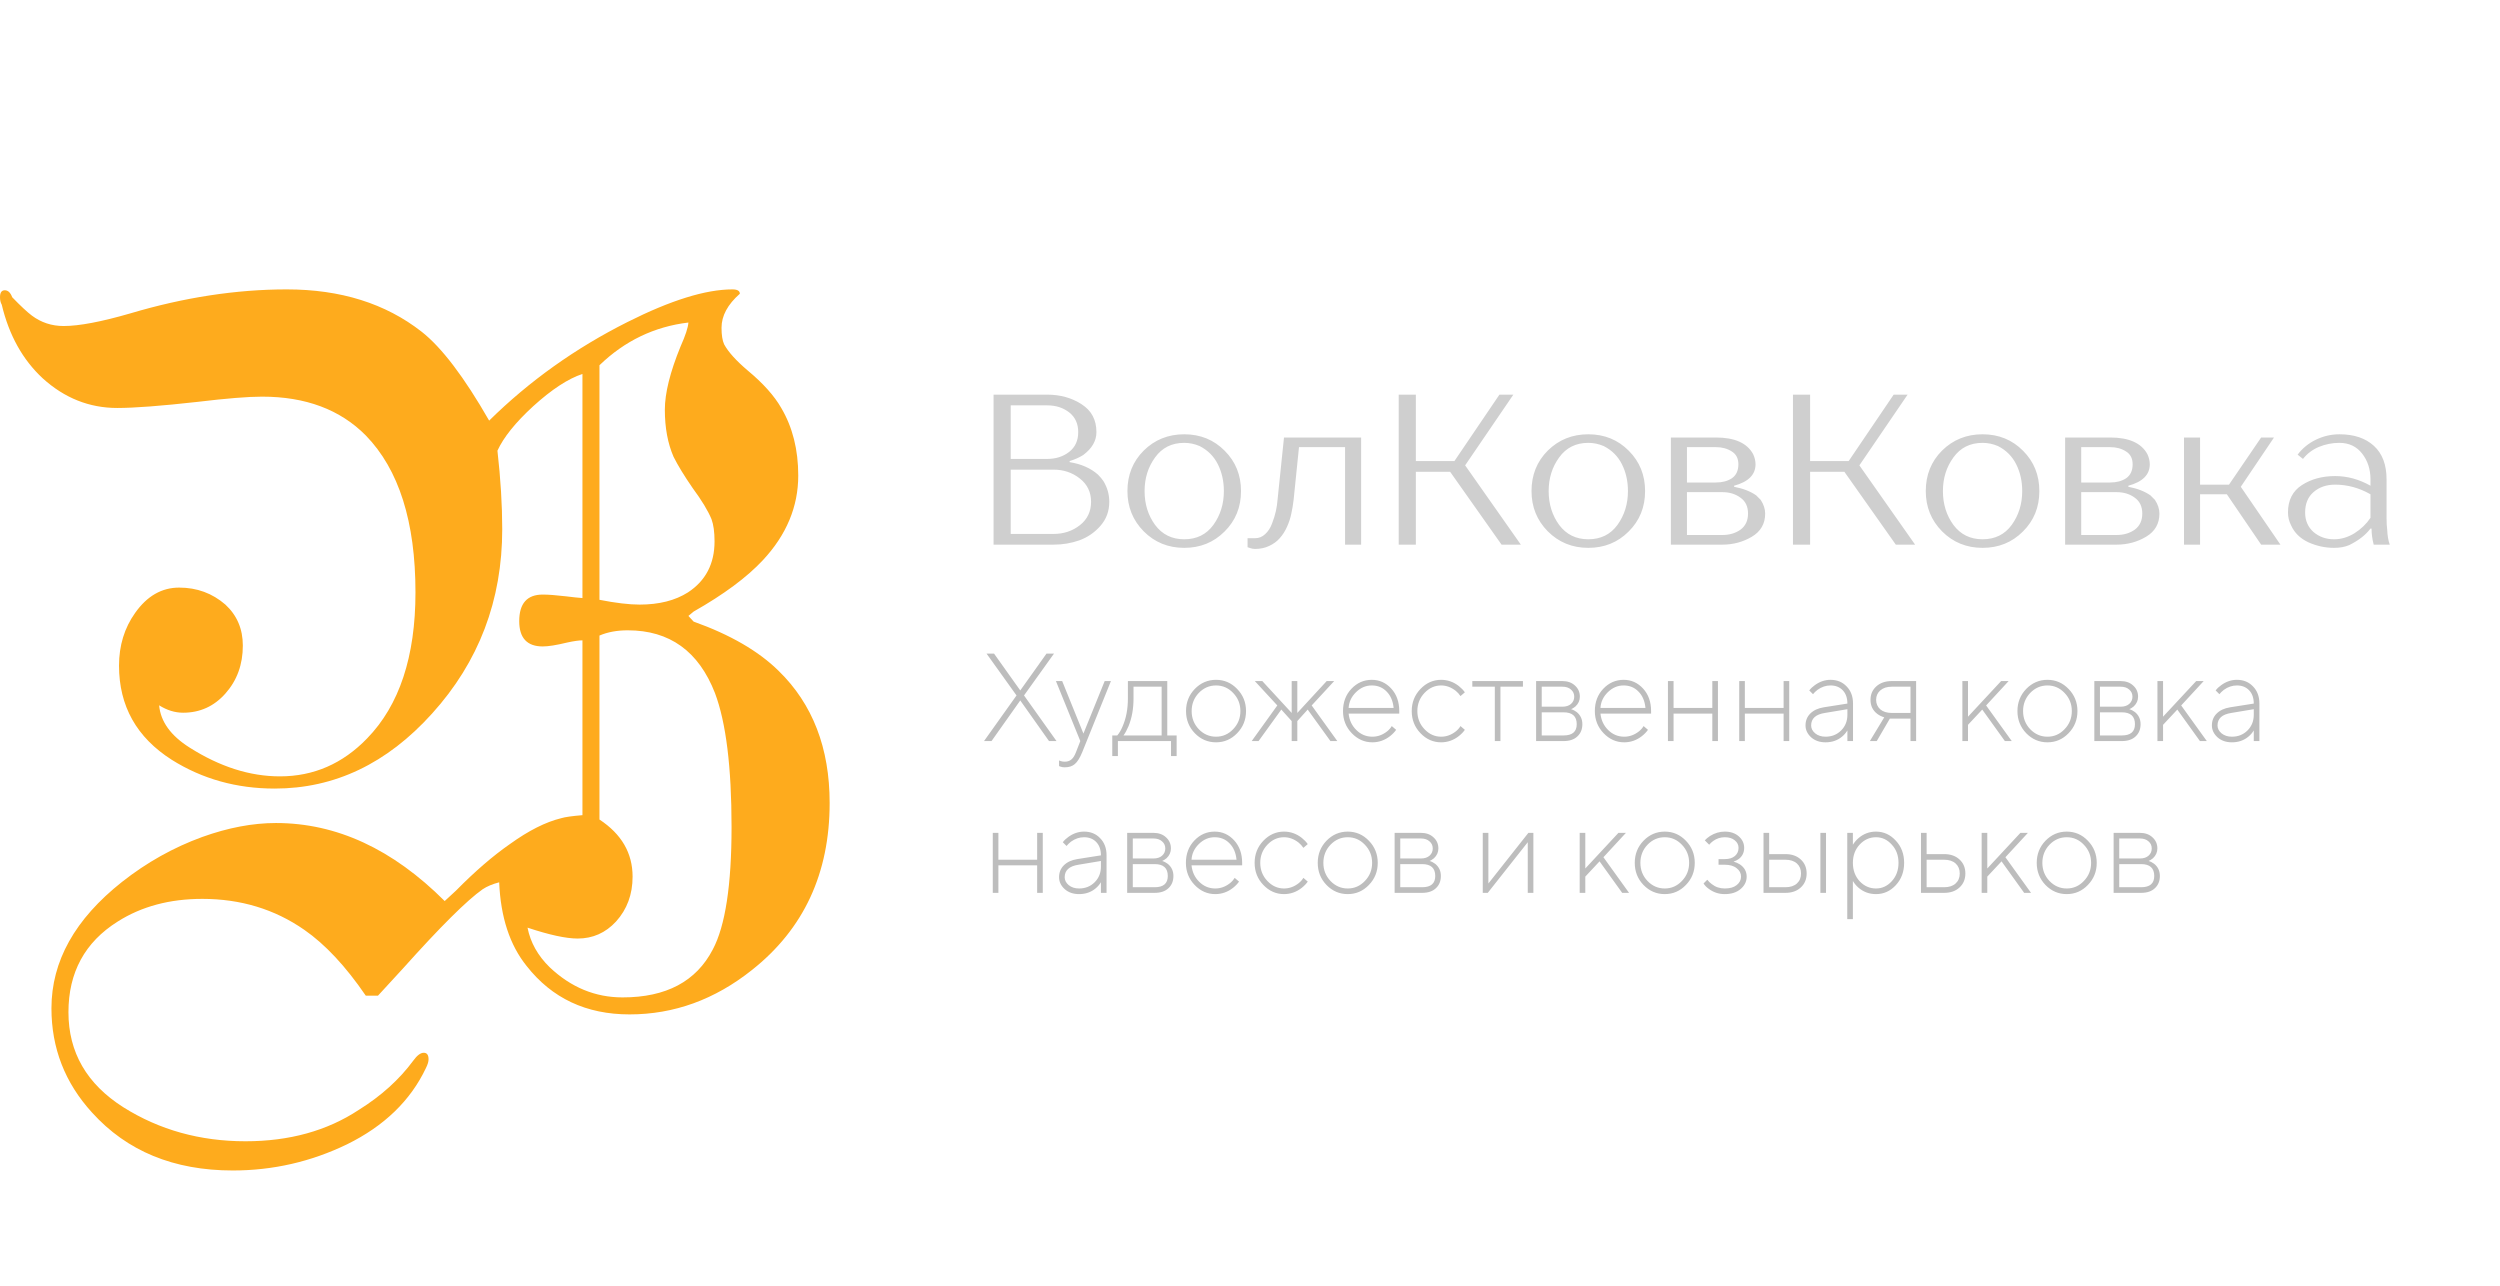
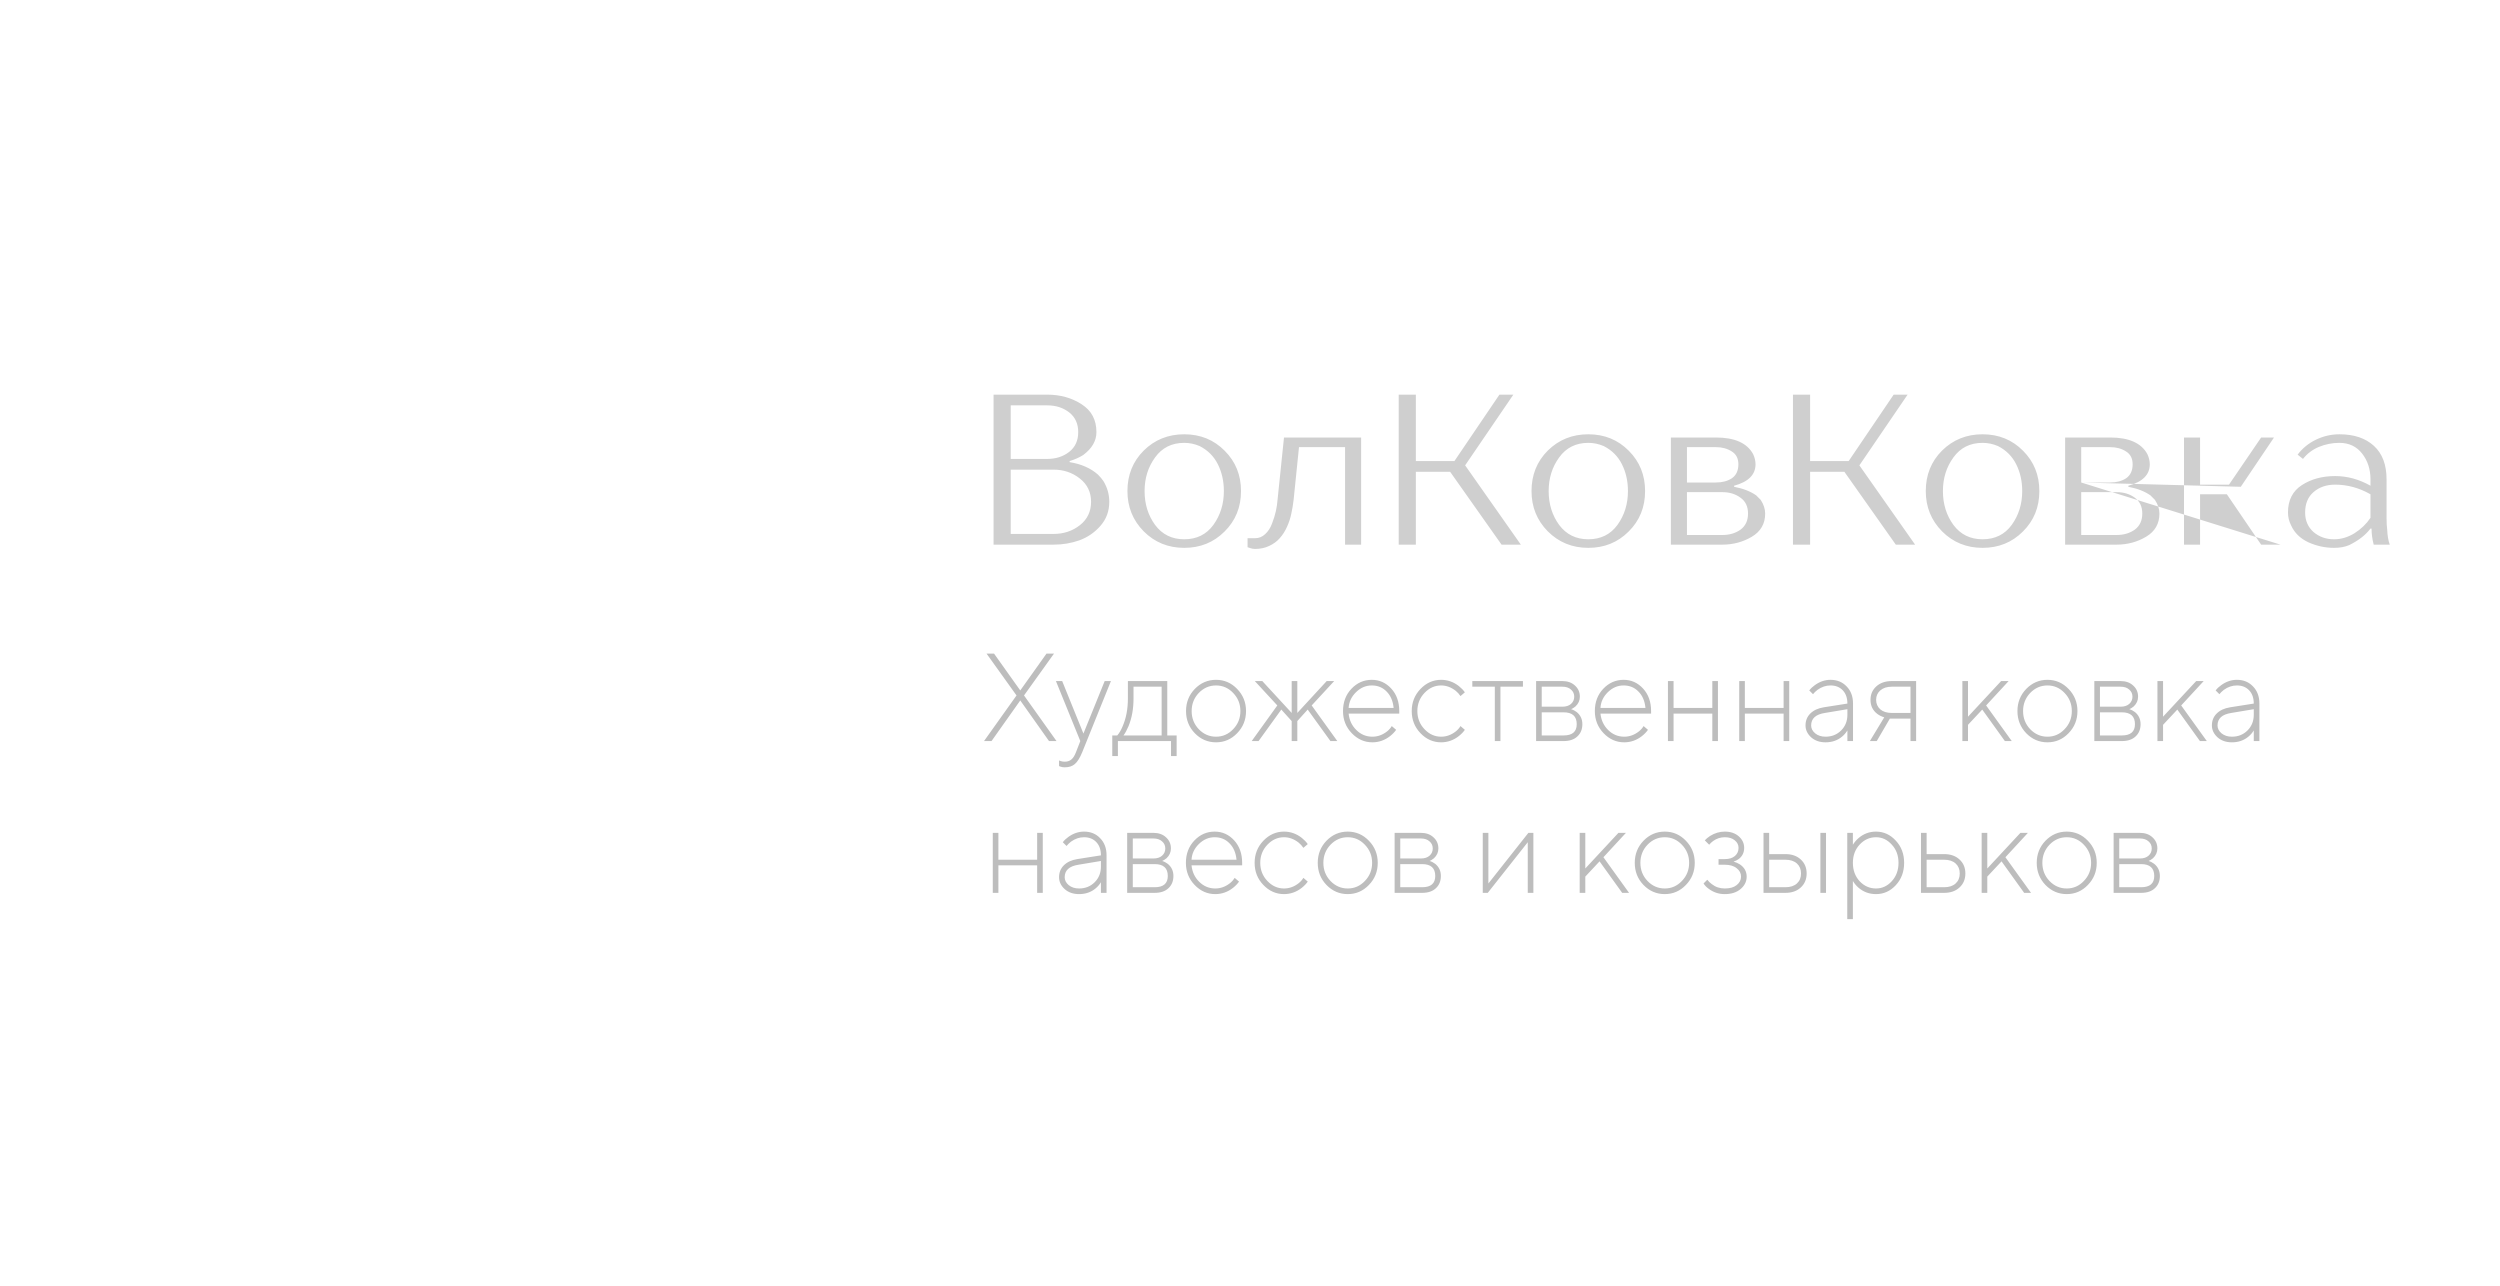
<svg xmlns="http://www.w3.org/2000/svg" width="280" height="144" viewBox="0 0 280 144" fill="none">
-   <path d="M111.28 61V44.2H117.28C118.752 44.2 120.04 44.56 121.144 45.28C122.248 45.984 122.8 47.024 122.8 48.4C122.8 49.376 122.304 50.232 121.312 50.968C120.88 51.24 120.376 51.464 119.8 51.64V51.76C121.096 51.968 122.152 52.432 122.968 53.152C123.224 53.408 123.432 53.656 123.592 53.896C124.024 54.616 124.24 55.384 124.24 56.2C124.24 57.24 123.912 58.136 123.256 58.888C122.6 59.64 121.808 60.184 120.88 60.52C119.968 60.84 119.008 61 118 61H111.28ZM118 52.6H113.2V59.8H118C119.136 59.8 120.12 59.472 120.952 58.816C121.784 58.16 122.2 57.288 122.2 56.2C122.2 55.112 121.776 54.24 120.928 53.584C120.096 52.928 119.12 52.6 118 52.6ZM117.28 45.4H113.2V51.4H117.28C118.256 51.4 119.08 51.136 119.752 50.608C120.424 50.08 120.76 49.344 120.76 48.4C120.76 47.456 120.424 46.72 119.752 46.192C119.08 45.664 118.256 45.4 117.28 45.4ZM126.273 55C126.273 53.192 126.881 51.68 128.097 50.464C129.329 49.248 130.841 48.64 132.633 48.64C134.441 48.64 135.953 49.256 137.169 50.488C138.385 51.704 138.993 53.208 138.993 55C138.993 56.808 138.377 58.32 137.145 59.536C135.929 60.752 134.425 61.36 132.633 61.36C130.841 61.36 129.329 60.744 128.097 59.512C126.881 58.28 126.273 56.776 126.273 55ZM137.073 55C137.073 53.896 136.849 52.896 136.401 52C135.953 51.104 135.273 50.424 134.361 49.96C133.801 49.72 133.225 49.6 132.633 49.6C131.241 49.6 130.153 50.144 129.369 51.232C128.585 52.304 128.193 53.56 128.193 55C128.193 56.456 128.585 57.72 129.369 58.792C130.169 59.864 131.257 60.4 132.633 60.4C134.025 60.4 135.113 59.864 135.897 58.792C136.681 57.704 137.073 56.44 137.073 55ZM145.487 50.08L144.887 55.96C144.823 56.52 144.735 57.048 144.623 57.544C144.527 58.024 144.367 58.512 144.143 59.008C143.919 59.504 143.647 59.928 143.327 60.28C143.023 60.632 142.631 60.92 142.151 61.144C141.687 61.368 141.159 61.48 140.567 61.48C140.375 61.48 140.191 61.448 140.015 61.384L139.727 61.288V60.28H140.567C140.999 60.28 141.375 60.128 141.695 59.824C142.031 59.52 142.287 59.128 142.463 58.648C142.655 58.152 142.799 57.688 142.895 57.256C142.991 56.824 143.055 56.392 143.087 55.96L143.807 49H152.447V61H150.647V50.08H145.487ZM164.095 52.12L170.335 61H168.175L162.415 52.84H158.575V61H156.655V44.2H158.575V51.64H162.895L167.935 44.2H169.495L164.095 52.12ZM171.53 55C171.53 53.192 172.138 51.68 173.354 50.464C174.586 49.248 176.098 48.64 177.89 48.64C179.698 48.64 181.21 49.256 182.426 50.488C183.642 51.704 184.25 53.208 184.25 55C184.25 56.808 183.634 58.32 182.402 59.536C181.186 60.752 179.682 61.36 177.89 61.36C176.098 61.36 174.586 60.744 173.354 59.512C172.138 58.28 171.53 56.776 171.53 55ZM182.33 55C182.33 53.896 182.106 52.896 181.658 52C181.21 51.104 180.53 50.424 179.618 49.96C179.058 49.72 178.482 49.6 177.89 49.6C176.498 49.6 175.41 50.144 174.626 51.232C173.842 52.304 173.45 53.56 173.45 55C173.45 56.456 173.842 57.72 174.626 58.792C175.426 59.864 176.514 60.4 177.89 60.4C179.282 60.4 180.37 59.864 181.154 58.792C181.938 57.704 182.33 56.44 182.33 55ZM187.139 61V49H192.179C194.291 49 195.683 49.624 196.355 50.872C196.531 51.256 196.619 51.632 196.619 52C196.619 53.168 195.819 53.968 194.219 54.4V54.52C195.227 54.712 196.051 55.032 196.691 55.48C196.851 55.624 197.019 55.792 197.195 55.984C197.531 56.496 197.699 57.008 197.699 57.52C197.699 58.656 197.203 59.52 196.211 60.112C195.219 60.704 194.115 61 192.899 61H187.139ZM192.899 55.12H188.939V59.92H192.899C193.699 59.92 194.379 59.72 194.939 59.32C195.499 58.904 195.779 58.304 195.779 57.52C195.779 56.736 195.499 56.144 194.939 55.744C194.379 55.328 193.699 55.12 192.899 55.12ZM188.939 54.04H192.179C192.899 54.04 193.499 53.88 193.979 53.56C194.459 53.224 194.699 52.704 194.699 52C194.699 51.344 194.451 50.864 193.955 50.56C193.459 50.24 192.867 50.08 192.179 50.08H188.939V54.04ZM208.251 52.12L214.491 61H212.331L206.571 52.84H202.731V61H200.811V44.2H202.731V51.64H207.051L212.091 44.2H213.651L208.251 52.12ZM215.687 55C215.687 53.192 216.295 51.68 217.511 50.464C218.743 49.248 220.255 48.64 222.047 48.64C223.855 48.64 225.367 49.256 226.583 50.488C227.799 51.704 228.407 53.208 228.407 55C228.407 56.808 227.791 58.32 226.559 59.536C225.343 60.752 223.839 61.36 222.047 61.36C220.255 61.36 218.743 60.744 217.511 59.512C216.295 58.28 215.687 56.776 215.687 55ZM226.487 55C226.487 53.896 226.263 52.896 225.815 52C225.367 51.104 224.687 50.424 223.775 49.96C223.215 49.72 222.639 49.6 222.047 49.6C220.655 49.6 219.567 50.144 218.783 51.232C217.999 52.304 217.607 53.56 217.607 55C217.607 56.456 217.999 57.72 218.783 58.792C219.583 59.864 220.671 60.4 222.047 60.4C223.439 60.4 224.527 59.864 225.311 58.792C226.095 57.704 226.487 56.44 226.487 55ZM231.295 61V49H236.335C238.447 49 239.839 49.624 240.511 50.872C240.687 51.256 240.775 51.632 240.775 52C240.775 53.168 239.975 53.968 238.375 54.4V54.52C239.383 54.712 240.207 55.032 240.847 55.48C241.007 55.624 241.175 55.792 241.351 55.984C241.687 56.496 241.855 57.008 241.855 57.52C241.855 58.656 241.359 59.52 240.367 60.112C239.375 60.704 238.271 61 237.055 61H231.295ZM237.055 55.12H233.095V59.92H237.055C237.855 59.92 238.535 59.72 239.095 59.32C239.655 58.904 239.935 58.304 239.935 57.52C239.935 56.736 239.655 56.144 239.095 55.744C238.535 55.328 237.855 55.12 237.055 55.12ZM233.095 54.04H236.335C237.055 54.04 237.655 53.88 238.135 53.56C238.615 53.224 238.855 52.704 238.855 52C238.855 51.344 238.607 50.864 238.111 50.56C237.615 50.24 237.023 50.08 236.335 50.08H233.095V54.04ZM250.968 54.52L255.408 61H253.248L249.408 55.36H246.408V61H244.608V49H246.408V54.28H249.648L253.248 49H254.688L250.968 54.52ZM267.294 53.68V58C267.294 58.528 267.318 58.968 267.366 59.32C267.398 60.024 267.494 60.584 267.654 61H265.854C265.694 60.392 265.614 59.792 265.614 59.2H265.494C264.95 59.92 264.158 60.536 263.118 61.048C262.638 61.256 262.07 61.36 261.414 61.36C260.422 61.36 259.462 61.152 258.534 60.736C257.622 60.304 256.982 59.68 256.614 58.864C256.374 58.4 256.254 57.912 256.254 57.4C256.254 56.024 256.774 55 257.814 54.328C258.854 53.656 260.094 53.32 261.534 53.32C262.894 53.32 264.214 53.68 265.494 54.4V53.68C265.494 52.56 265.182 51.6 264.558 50.8C263.934 50 263.086 49.6 262.014 49.6C261.214 49.6 260.446 49.752 259.71 50.056C258.99 50.36 258.398 50.808 257.934 51.4L257.334 50.92C257.878 50.2 258.566 49.64 259.398 49.24C260.23 48.84 261.102 48.64 262.014 48.64C263.646 48.64 264.934 49.072 265.878 49.936C266.822 50.8 267.294 52.048 267.294 53.68ZM261.414 60.4C262.198 60.4 262.958 60.176 263.694 59.728C264.43 59.264 265.03 58.688 265.494 58V55.36C264.23 54.64 262.91 54.28 261.534 54.28C260.558 54.28 259.75 54.56 259.11 55.12C258.486 55.664 258.174 56.424 258.174 57.4C258.174 58.296 258.486 59.024 259.11 59.584C259.75 60.128 260.518 60.4 261.414 60.4Z" fill="#CFCFCF" />
+   <path d="M111.28 61V44.2H117.28C118.752 44.2 120.04 44.56 121.144 45.28C122.248 45.984 122.8 47.024 122.8 48.4C122.8 49.376 122.304 50.232 121.312 50.968C120.88 51.24 120.376 51.464 119.8 51.64V51.76C121.096 51.968 122.152 52.432 122.968 53.152C123.224 53.408 123.432 53.656 123.592 53.896C124.024 54.616 124.24 55.384 124.24 56.2C124.24 57.24 123.912 58.136 123.256 58.888C122.6 59.64 121.808 60.184 120.88 60.52C119.968 60.84 119.008 61 118 61H111.28ZM118 52.6H113.2V59.8H118C119.136 59.8 120.12 59.472 120.952 58.816C121.784 58.16 122.2 57.288 122.2 56.2C122.2 55.112 121.776 54.24 120.928 53.584C120.096 52.928 119.12 52.6 118 52.6ZM117.28 45.4H113.2V51.4H117.28C118.256 51.4 119.08 51.136 119.752 50.608C120.424 50.08 120.76 49.344 120.76 48.4C120.76 47.456 120.424 46.72 119.752 46.192C119.08 45.664 118.256 45.4 117.28 45.4ZM126.273 55C126.273 53.192 126.881 51.68 128.097 50.464C129.329 49.248 130.841 48.64 132.633 48.64C134.441 48.64 135.953 49.256 137.169 50.488C138.385 51.704 138.993 53.208 138.993 55C138.993 56.808 138.377 58.32 137.145 59.536C135.929 60.752 134.425 61.36 132.633 61.36C130.841 61.36 129.329 60.744 128.097 59.512C126.881 58.28 126.273 56.776 126.273 55ZM137.073 55C137.073 53.896 136.849 52.896 136.401 52C135.953 51.104 135.273 50.424 134.361 49.96C133.801 49.72 133.225 49.6 132.633 49.6C131.241 49.6 130.153 50.144 129.369 51.232C128.585 52.304 128.193 53.56 128.193 55C128.193 56.456 128.585 57.72 129.369 58.792C130.169 59.864 131.257 60.4 132.633 60.4C134.025 60.4 135.113 59.864 135.897 58.792C136.681 57.704 137.073 56.44 137.073 55ZM145.487 50.08L144.887 55.96C144.823 56.52 144.735 57.048 144.623 57.544C144.527 58.024 144.367 58.512 144.143 59.008C143.919 59.504 143.647 59.928 143.327 60.28C143.023 60.632 142.631 60.92 142.151 61.144C141.687 61.368 141.159 61.48 140.567 61.48C140.375 61.48 140.191 61.448 140.015 61.384L139.727 61.288V60.28H140.567C140.999 60.28 141.375 60.128 141.695 59.824C142.031 59.52 142.287 59.128 142.463 58.648C142.655 58.152 142.799 57.688 142.895 57.256C142.991 56.824 143.055 56.392 143.087 55.96L143.807 49H152.447V61H150.647V50.08H145.487ZM164.095 52.12L170.335 61H168.175L162.415 52.84H158.575V61H156.655V44.2H158.575V51.64H162.895L167.935 44.2H169.495L164.095 52.12ZM171.53 55C171.53 53.192 172.138 51.68 173.354 50.464C174.586 49.248 176.098 48.64 177.89 48.64C179.698 48.64 181.21 49.256 182.426 50.488C183.642 51.704 184.25 53.208 184.25 55C184.25 56.808 183.634 58.32 182.402 59.536C181.186 60.752 179.682 61.36 177.89 61.36C176.098 61.36 174.586 60.744 173.354 59.512C172.138 58.28 171.53 56.776 171.53 55ZM182.33 55C182.33 53.896 182.106 52.896 181.658 52C181.21 51.104 180.53 50.424 179.618 49.96C179.058 49.72 178.482 49.6 177.89 49.6C176.498 49.6 175.41 50.144 174.626 51.232C173.842 52.304 173.45 53.56 173.45 55C173.45 56.456 173.842 57.72 174.626 58.792C175.426 59.864 176.514 60.4 177.89 60.4C179.282 60.4 180.37 59.864 181.154 58.792C181.938 57.704 182.33 56.44 182.33 55ZM187.139 61V49H192.179C194.291 49 195.683 49.624 196.355 50.872C196.531 51.256 196.619 51.632 196.619 52C196.619 53.168 195.819 53.968 194.219 54.4V54.52C195.227 54.712 196.051 55.032 196.691 55.48C196.851 55.624 197.019 55.792 197.195 55.984C197.531 56.496 197.699 57.008 197.699 57.52C197.699 58.656 197.203 59.52 196.211 60.112C195.219 60.704 194.115 61 192.899 61H187.139ZM192.899 55.12H188.939V59.92H192.899C193.699 59.92 194.379 59.72 194.939 59.32C195.499 58.904 195.779 58.304 195.779 57.52C195.779 56.736 195.499 56.144 194.939 55.744C194.379 55.328 193.699 55.12 192.899 55.12ZM188.939 54.04H192.179C192.899 54.04 193.499 53.88 193.979 53.56C194.459 53.224 194.699 52.704 194.699 52C194.699 51.344 194.451 50.864 193.955 50.56C193.459 50.24 192.867 50.08 192.179 50.08H188.939V54.04ZM208.251 52.12L214.491 61H212.331L206.571 52.84H202.731V61H200.811V44.2H202.731V51.64H207.051L212.091 44.2H213.651L208.251 52.12ZM215.687 55C215.687 53.192 216.295 51.68 217.511 50.464C218.743 49.248 220.255 48.64 222.047 48.64C223.855 48.64 225.367 49.256 226.583 50.488C227.799 51.704 228.407 53.208 228.407 55C228.407 56.808 227.791 58.32 226.559 59.536C225.343 60.752 223.839 61.36 222.047 61.36C220.255 61.36 218.743 60.744 217.511 59.512C216.295 58.28 215.687 56.776 215.687 55ZM226.487 55C226.487 53.896 226.263 52.896 225.815 52C225.367 51.104 224.687 50.424 223.775 49.96C223.215 49.72 222.639 49.6 222.047 49.6C220.655 49.6 219.567 50.144 218.783 51.232C217.999 52.304 217.607 53.56 217.607 55C217.607 56.456 217.999 57.72 218.783 58.792C219.583 59.864 220.671 60.4 222.047 60.4C223.439 60.4 224.527 59.864 225.311 58.792C226.095 57.704 226.487 56.44 226.487 55ZM231.295 61V49H236.335C238.447 49 239.839 49.624 240.511 50.872C240.687 51.256 240.775 51.632 240.775 52C240.775 53.168 239.975 53.968 238.375 54.4V54.52C239.383 54.712 240.207 55.032 240.847 55.48C241.007 55.624 241.175 55.792 241.351 55.984C241.687 56.496 241.855 57.008 241.855 57.52C241.855 58.656 241.359 59.52 240.367 60.112C239.375 60.704 238.271 61 237.055 61H231.295ZM237.055 55.12H233.095V59.92H237.055C237.855 59.92 238.535 59.72 239.095 59.32C239.655 58.904 239.935 58.304 239.935 57.52C239.935 56.736 239.655 56.144 239.095 55.744C238.535 55.328 237.855 55.12 237.055 55.12ZM233.095 54.04H236.335C237.055 54.04 237.655 53.88 238.135 53.56C238.615 53.224 238.855 52.704 238.855 52C238.855 51.344 238.607 50.864 238.111 50.56C237.615 50.24 237.023 50.08 236.335 50.08H233.095V54.04ZL255.408 61H253.248L249.408 55.36H246.408V61H244.608V49H246.408V54.28H249.648L253.248 49H254.688L250.968 54.52ZM267.294 53.68V58C267.294 58.528 267.318 58.968 267.366 59.32C267.398 60.024 267.494 60.584 267.654 61H265.854C265.694 60.392 265.614 59.792 265.614 59.2H265.494C264.95 59.92 264.158 60.536 263.118 61.048C262.638 61.256 262.07 61.36 261.414 61.36C260.422 61.36 259.462 61.152 258.534 60.736C257.622 60.304 256.982 59.68 256.614 58.864C256.374 58.4 256.254 57.912 256.254 57.4C256.254 56.024 256.774 55 257.814 54.328C258.854 53.656 260.094 53.32 261.534 53.32C262.894 53.32 264.214 53.68 265.494 54.4V53.68C265.494 52.56 265.182 51.6 264.558 50.8C263.934 50 263.086 49.6 262.014 49.6C261.214 49.6 260.446 49.752 259.71 50.056C258.99 50.36 258.398 50.808 257.934 51.4L257.334 50.92C257.878 50.2 258.566 49.64 259.398 49.24C260.23 48.84 261.102 48.64 262.014 48.64C263.646 48.64 264.934 49.072 265.878 49.936C266.822 50.8 267.294 52.048 267.294 53.68ZM261.414 60.4C262.198 60.4 262.958 60.176 263.694 59.728C264.43 59.264 265.03 58.688 265.494 58V55.36C264.23 54.64 262.91 54.28 261.534 54.28C260.558 54.28 259.75 54.56 259.11 55.12C258.486 55.664 258.174 56.424 258.174 57.4C258.174 58.296 258.486 59.024 259.11 59.584C259.75 60.128 260.518 60.4 261.414 60.4Z" fill="#CFCFCF" />
  <path d="M110.21 83L113.85 77.89L110.49 73.2H111.33L114.27 77.33L117.21 73.2H118.05L114.69 77.89L118.33 83H117.49L114.27 78.45L111.05 83H110.21ZM118.614 85.8V85.17C118.689 85.207 118.75 85.231 118.796 85.24C118.936 85.287 119.086 85.31 119.244 85.31C119.552 85.31 119.804 85.226 120 85.058C120.196 84.89 120.364 84.624 120.504 84.26L120.994 83L118.264 76.28H118.964L121.344 82.16L123.724 76.28H124.424L121.204 84.26C120.952 84.876 120.682 85.31 120.392 85.562C120.112 85.814 119.73 85.94 119.244 85.94C119.086 85.94 118.936 85.917 118.796 85.87C118.75 85.861 118.689 85.837 118.614 85.8ZM124.574 84.68V82.37H125.134C125.358 82.109 125.554 81.777 125.722 81.376C126.124 80.461 126.324 79.416 126.324 78.24V76.28H130.734V82.37H131.784V84.68H131.154V83H125.204V84.68H124.574ZM125.834 82.37H130.104V76.91H126.954V78.24C126.954 79.388 126.768 80.419 126.394 81.334C126.226 81.735 126.04 82.081 125.834 82.37ZM138.561 82.118C137.907 82.799 137.119 83.14 136.195 83.14C135.271 83.14 134.477 82.799 133.815 82.118C133.161 81.437 132.835 80.611 132.835 79.64C132.835 78.669 133.161 77.843 133.815 77.162C134.477 76.481 135.271 76.14 136.195 76.14C137.119 76.14 137.907 76.481 138.561 77.162C139.223 77.843 139.555 78.669 139.555 79.64C139.555 80.611 139.223 81.437 138.561 82.118ZM134.263 81.67C134.804 82.23 135.448 82.51 136.195 82.51C136.941 82.51 137.581 82.23 138.113 81.67C138.654 81.11 138.925 80.433 138.925 79.64C138.925 78.847 138.654 78.17 138.113 77.61C137.581 77.05 136.941 76.77 136.195 76.77C135.448 76.77 134.804 77.05 134.263 77.61C133.731 78.17 133.465 78.847 133.465 79.64C133.465 80.433 133.731 81.11 134.263 81.67ZM140.189 83L143.059 79.01L140.539 76.28H141.379L144.669 79.85V76.28H145.299V79.85L148.589 76.28H149.429L146.909 79.01L149.779 83H149.009L146.461 79.472L145.299 80.76V83H144.669V80.76L143.507 79.472L140.959 83H140.189ZM155.877 81.32L156.367 81.74C156.199 81.983 155.975 82.216 155.695 82.44C155.097 82.907 154.435 83.14 153.707 83.14C152.82 83.14 152.05 82.799 151.397 82.118C150.743 81.437 150.417 80.611 150.417 79.64C150.417 78.641 150.729 77.811 151.355 77.148C151.989 76.476 152.75 76.14 153.637 76.14C154.495 76.14 155.223 76.467 155.821 77.12C156.418 77.773 156.717 78.613 156.717 79.64V79.92H151.047C151.121 80.657 151.411 81.273 151.915 81.768C152.419 82.263 153.016 82.51 153.707 82.51C154.295 82.51 154.841 82.314 155.345 81.922C155.569 81.745 155.746 81.544 155.877 81.32ZM151.047 79.29H156.087C156.012 78.515 155.751 77.904 155.303 77.456C154.864 76.999 154.309 76.77 153.637 76.77C152.974 76.77 152.386 77.022 151.873 77.526C151.359 78.03 151.084 78.618 151.047 79.29ZM163.574 81.32L164.064 81.74C163.896 81.983 163.672 82.216 163.392 82.44C162.795 82.907 162.132 83.14 161.404 83.14C160.517 83.14 159.747 82.799 159.094 82.118C158.441 81.437 158.114 80.611 158.114 79.64C158.114 78.669 158.441 77.843 159.094 77.162C159.747 76.481 160.517 76.14 161.404 76.14C162.132 76.14 162.795 76.373 163.392 76.84C163.672 77.064 163.896 77.297 164.064 77.54L163.574 77.96C163.434 77.745 163.257 77.549 163.042 77.372C162.529 76.971 161.983 76.77 161.404 76.77C160.695 76.77 160.074 77.05 159.542 77.61C159.01 78.17 158.744 78.847 158.744 79.64C158.744 80.433 159.01 81.11 159.542 81.67C160.074 82.23 160.695 82.51 161.404 82.51C161.992 82.51 162.538 82.314 163.042 81.922C163.266 81.745 163.443 81.544 163.574 81.32ZM167.419 83V76.91H164.899V76.28H170.569V76.91H168.049V83H167.419ZM172.044 83V76.28H174.984C175.572 76.28 176.043 76.448 176.398 76.784C176.762 77.111 176.944 77.526 176.944 78.03C176.944 78.45 176.78 78.814 176.454 79.122C176.267 79.271 176.104 79.374 175.964 79.43C176.188 79.495 176.398 79.603 176.594 79.752C177.014 80.097 177.224 80.55 177.224 81.11C177.224 81.679 177.037 82.137 176.664 82.482C176.3 82.827 175.786 83 175.124 83H172.044ZM172.674 79.15H174.984C175.394 79.15 175.716 79.047 175.95 78.842C176.192 78.627 176.314 78.357 176.314 78.03C176.314 77.703 176.192 77.437 175.95 77.232C175.716 77.017 175.394 76.91 174.984 76.91H172.674V79.15ZM172.674 82.37H175.124C176.104 82.37 176.594 81.95 176.594 81.11C176.594 80.223 176.104 79.78 175.124 79.78H172.674V82.37ZM184.082 81.32L184.572 81.74C184.404 81.983 184.18 82.216 183.9 82.44C183.303 82.907 182.64 83.14 181.912 83.14C181.025 83.14 180.255 82.799 179.602 82.118C178.949 81.437 178.622 80.611 178.622 79.64C178.622 78.641 178.935 77.811 179.56 77.148C180.195 76.476 180.955 76.14 181.842 76.14C182.701 76.14 183.429 76.467 184.026 77.12C184.623 77.773 184.922 78.613 184.922 79.64V79.92H179.252C179.327 80.657 179.616 81.273 180.12 81.768C180.624 82.263 181.221 82.51 181.912 82.51C182.5 82.51 183.046 82.314 183.55 81.922C183.774 81.745 183.951 81.544 184.082 81.32ZM179.252 79.29H184.292C184.217 78.515 183.956 77.904 183.508 77.456C183.069 76.999 182.514 76.77 181.842 76.77C181.179 76.77 180.591 77.022 180.078 77.526C179.565 78.03 179.289 78.618 179.252 79.29ZM186.809 83V76.28H187.439V79.29H191.779V76.28H192.409V83H191.779V79.92H187.439V83H186.809ZM194.794 83V76.28H195.424V79.29H199.764V76.28H200.394V83H199.764V79.92H195.424V83H194.794ZM206.908 83V81.81C206.74 82.081 206.549 82.305 206.334 82.482C205.821 82.921 205.195 83.14 204.458 83.14C203.805 83.14 203.268 82.953 202.848 82.58C202.428 82.197 202.218 81.754 202.218 81.25C202.218 80.718 202.395 80.275 202.75 79.92C203.114 79.556 203.613 79.323 204.248 79.22L206.908 78.8C206.908 78.175 206.735 77.68 206.39 77.316C206.045 76.952 205.587 76.77 205.018 76.77C204.505 76.77 204.019 76.933 203.562 77.26C203.347 77.428 203.179 77.591 203.058 77.75L202.638 77.33C202.797 77.115 203.002 76.919 203.254 76.742C203.805 76.341 204.393 76.14 205.018 76.14C205.755 76.14 206.357 76.387 206.824 76.882C207.3 77.367 207.538 78.007 207.538 78.8V83H206.908ZM206.908 80.06V79.43L204.388 79.85C203.361 80.009 202.848 80.475 202.848 81.25C202.848 81.586 202.997 81.88 203.296 82.132C203.604 82.384 203.991 82.51 204.458 82.51C205.158 82.51 205.741 82.277 206.208 81.81C206.675 81.343 206.908 80.76 206.908 80.06ZM209.426 83L211.036 80.34C210.747 80.256 210.49 80.13 210.266 79.962C209.753 79.579 209.496 79.052 209.496 78.38C209.496 77.773 209.711 77.274 210.14 76.882C210.579 76.481 211.158 76.28 211.876 76.28H214.606V83H213.976V80.48H211.666L210.196 83H209.426ZM211.876 79.85H213.976V76.91H211.876C211.335 76.91 210.906 77.05 210.588 77.33C210.28 77.601 210.126 77.951 210.126 78.38C210.126 78.809 210.28 79.164 210.588 79.444C210.906 79.715 211.335 79.85 211.876 79.85ZM219.786 83V76.28H220.416V80.27L224.126 76.28H224.966L222.446 79.01L225.316 83H224.546L222.012 79.472L220.416 81.18V83H219.786ZM231.68 82.118C231.027 82.799 230.238 83.14 229.314 83.14C228.39 83.14 227.597 82.799 226.934 82.118C226.281 81.437 225.954 80.611 225.954 79.64C225.954 78.669 226.281 77.843 226.934 77.162C227.597 76.481 228.39 76.14 229.314 76.14C230.238 76.14 231.027 76.481 231.68 77.162C232.343 77.843 232.674 78.669 232.674 79.64C232.674 80.611 232.343 81.437 231.68 82.118ZM227.382 81.67C227.923 82.23 228.567 82.51 229.314 82.51C230.061 82.51 230.7 82.23 231.232 81.67C231.773 81.11 232.044 80.433 232.044 79.64C232.044 78.847 231.773 78.17 231.232 77.61C230.7 77.05 230.061 76.77 229.314 76.77C228.567 76.77 227.923 77.05 227.382 77.61C226.85 78.17 226.584 78.847 226.584 79.64C226.584 80.433 226.85 81.11 227.382 81.67ZM234.565 83V76.28H237.505C238.093 76.28 238.564 76.448 238.919 76.784C239.283 77.111 239.465 77.526 239.465 78.03C239.465 78.45 239.302 78.814 238.975 79.122C238.788 79.271 238.625 79.374 238.485 79.43C238.709 79.495 238.919 79.603 239.115 79.752C239.535 80.097 239.745 80.55 239.745 81.11C239.745 81.679 239.558 82.137 239.185 82.482C238.821 82.827 238.308 83 237.645 83H234.565ZM235.195 79.15H237.505C237.916 79.15 238.238 79.047 238.471 78.842C238.714 78.627 238.835 78.357 238.835 78.03C238.835 77.703 238.714 77.437 238.471 77.232C238.238 77.017 237.916 76.91 237.505 76.91H235.195V79.15ZM235.195 82.37H237.645C238.625 82.37 239.115 81.95 239.115 81.11C239.115 80.223 238.625 79.78 237.645 79.78H235.195V82.37ZM241.633 83V76.28H242.263V80.27L245.973 76.28H246.813L244.293 79.01L247.163 83H246.393L243.859 79.472L242.263 81.18V83H241.633ZM252.422 83V81.81C252.254 82.081 252.062 82.305 251.848 82.482C251.334 82.921 250.709 83.14 249.972 83.14C249.318 83.14 248.782 82.953 248.362 82.58C247.942 82.197 247.732 81.754 247.732 81.25C247.732 80.718 247.909 80.275 248.264 79.92C248.628 79.556 249.127 79.323 249.762 79.22L252.422 78.8C252.422 78.175 252.249 77.68 251.904 77.316C251.558 76.952 251.101 76.77 250.532 76.77C250.018 76.77 249.533 76.933 249.076 77.26C248.861 77.428 248.693 77.591 248.572 77.75L248.152 77.33C248.31 77.115 248.516 76.919 248.768 76.742C249.318 76.341 249.906 76.14 250.532 76.14C251.269 76.14 251.871 76.387 252.338 76.882C252.814 77.367 253.052 78.007 253.052 78.8V83H252.422ZM252.422 80.06V79.43L249.902 79.85C248.875 80.009 248.362 80.475 248.362 81.25C248.362 81.586 248.511 81.88 248.81 82.132C249.118 82.384 249.505 82.51 249.972 82.51C250.672 82.51 251.255 82.277 251.722 81.81C252.188 81.343 252.422 80.76 252.422 80.06ZM111.19 100V93.28H111.82V96.29H116.16V93.28H116.79V100H116.16V96.92H111.82V100H111.19ZM123.304 100V98.81C123.136 99.081 122.945 99.305 122.73 99.482C122.217 99.921 121.592 100.14 120.854 100.14C120.201 100.14 119.664 99.953 119.244 99.58C118.824 99.197 118.614 98.754 118.614 98.25C118.614 97.718 118.792 97.275 119.146 96.92C119.51 96.556 120.01 96.323 120.644 96.22L123.304 95.8C123.304 95.175 123.132 94.68 122.786 94.316C122.441 93.952 121.984 93.77 121.414 93.77C120.901 93.77 120.416 93.933 119.958 94.26C119.744 94.428 119.576 94.591 119.454 94.75L119.034 94.33C119.193 94.115 119.398 93.919 119.65 93.742C120.201 93.341 120.789 93.14 121.414 93.14C122.152 93.14 122.754 93.387 123.22 93.882C123.696 94.367 123.934 95.007 123.934 95.8V100H123.304ZM123.304 97.06V96.43L120.784 96.85C119.758 97.009 119.244 97.475 119.244 98.25C119.244 98.586 119.394 98.88 119.692 99.132C120 99.384 120.388 99.51 120.854 99.51C121.554 99.51 122.138 99.277 122.604 98.81C123.071 98.343 123.304 97.76 123.304 97.06ZM126.243 100V93.28H129.183C129.771 93.28 130.242 93.448 130.597 93.784C130.961 94.111 131.143 94.526 131.143 95.03C131.143 95.45 130.979 95.814 130.653 96.122C130.466 96.271 130.303 96.374 130.163 96.43C130.387 96.495 130.597 96.603 130.793 96.752C131.213 97.097 131.423 97.55 131.423 98.11C131.423 98.679 131.236 99.137 130.863 99.482C130.499 99.827 129.985 100 129.323 100H126.243ZM126.873 96.15H129.183C129.593 96.15 129.915 96.047 130.149 95.842C130.391 95.627 130.513 95.357 130.513 95.03C130.513 94.703 130.391 94.437 130.149 94.232C129.915 94.017 129.593 93.91 129.183 93.91H126.873V96.15ZM126.873 99.37H129.323C130.303 99.37 130.793 98.95 130.793 98.11C130.793 97.223 130.303 96.78 129.323 96.78H126.873V99.37ZM138.281 98.32L138.771 98.74C138.603 98.983 138.379 99.216 138.099 99.44C137.502 99.907 136.839 100.14 136.111 100.14C135.224 100.14 134.454 99.799 133.801 99.118C133.148 98.437 132.821 97.611 132.821 96.64C132.821 95.641 133.134 94.811 133.759 94.148C134.394 93.476 135.154 93.14 136.041 93.14C136.9 93.14 137.628 93.467 138.225 94.12C138.822 94.773 139.121 95.613 139.121 96.64V96.92H133.451C133.526 97.657 133.815 98.273 134.319 98.768C134.823 99.263 135.42 99.51 136.111 99.51C136.699 99.51 137.245 99.314 137.749 98.922C137.973 98.745 138.15 98.544 138.281 98.32ZM133.451 96.29H138.491C138.416 95.515 138.155 94.904 137.707 94.456C137.268 93.999 136.713 93.77 136.041 93.77C135.378 93.77 134.79 94.022 134.277 94.526C133.764 95.03 133.488 95.618 133.451 96.29ZM145.978 98.32L146.468 98.74C146.3 98.983 146.076 99.216 145.796 99.44C145.199 99.907 144.536 100.14 143.808 100.14C142.922 100.14 142.152 99.799 141.498 99.118C140.845 98.437 140.518 97.611 140.518 96.64C140.518 95.669 140.845 94.843 141.498 94.162C142.152 93.481 142.922 93.14 143.808 93.14C144.536 93.14 145.199 93.373 145.796 93.84C146.076 94.064 146.3 94.297 146.468 94.54L145.978 94.96C145.838 94.745 145.661 94.549 145.446 94.372C144.933 93.971 144.387 93.77 143.808 93.77C143.099 93.77 142.478 94.05 141.946 94.61C141.414 95.17 141.148 95.847 141.148 96.64C141.148 97.433 141.414 98.11 141.946 98.67C142.478 99.23 143.099 99.51 143.808 99.51C144.396 99.51 144.942 99.314 145.446 98.922C145.67 98.745 145.848 98.544 145.978 98.32ZM153.313 99.118C152.659 99.799 151.871 100.14 150.947 100.14C150.023 100.14 149.229 99.799 148.567 99.118C147.913 98.437 147.587 97.611 147.587 96.64C147.587 95.669 147.913 94.843 148.567 94.162C149.229 93.481 150.023 93.14 150.947 93.14C151.871 93.14 152.659 93.481 153.313 94.162C153.975 94.843 154.307 95.669 154.307 96.64C154.307 97.611 153.975 98.437 153.313 99.118ZM149.015 98.67C149.556 99.23 150.2 99.51 150.947 99.51C151.693 99.51 152.333 99.23 152.865 98.67C153.406 98.11 153.677 97.433 153.677 96.64C153.677 95.847 153.406 95.17 152.865 94.61C152.333 94.05 151.693 93.77 150.947 93.77C150.2 93.77 149.556 94.05 149.015 94.61C148.483 95.17 148.217 95.847 148.217 96.64C148.217 97.433 148.483 98.11 149.015 98.67ZM156.198 100V93.28H159.138C159.726 93.28 160.197 93.448 160.552 93.784C160.916 94.111 161.098 94.526 161.098 95.03C161.098 95.45 160.934 95.814 160.608 96.122C160.421 96.271 160.258 96.374 160.118 96.43C160.342 96.495 160.552 96.603 160.748 96.752C161.168 97.097 161.378 97.55 161.378 98.11C161.378 98.679 161.191 99.137 160.818 99.482C160.454 99.827 159.94 100 159.278 100H156.198ZM156.828 96.15H159.138C159.548 96.15 159.87 96.047 160.104 95.842C160.346 95.627 160.468 95.357 160.468 95.03C160.468 94.703 160.346 94.437 160.104 94.232C159.87 94.017 159.548 93.91 159.138 93.91H156.828V96.15ZM156.828 99.37H159.278C160.258 99.37 160.748 98.95 160.748 98.11C160.748 97.223 160.258 96.78 159.278 96.78H156.828V99.37ZM166.069 100V93.28H166.699V98.95L171.179 93.28H171.739V100H171.109V94.33L166.629 100H166.069ZM176.924 100V93.28H177.554V97.27L181.264 93.28H182.104L179.584 96.01L182.454 100H181.684L179.15 96.472L177.554 98.18V100H176.924ZM188.819 99.118C188.165 99.799 187.377 100.14 186.453 100.14C185.529 100.14 184.735 99.799 184.073 99.118C183.419 98.437 183.093 97.611 183.093 96.64C183.093 95.669 183.419 94.843 184.073 94.162C184.735 93.481 185.529 93.14 186.453 93.14C187.377 93.14 188.165 93.481 188.819 94.162C189.481 94.843 189.813 95.669 189.813 96.64C189.813 97.611 189.481 98.437 188.819 99.118ZM184.521 98.67C185.062 99.23 185.706 99.51 186.453 99.51C187.199 99.51 187.839 99.23 188.371 98.67C188.912 98.11 189.183 97.433 189.183 96.64C189.183 95.847 188.912 95.17 188.371 94.61C187.839 94.05 187.199 93.77 186.453 93.77C185.706 93.77 185.062 94.05 184.521 94.61C183.989 95.17 183.723 95.847 183.723 96.64C183.723 97.433 183.989 98.11 184.521 98.67ZM190.797 98.95L191.217 98.53C191.366 98.726 191.534 98.889 191.721 99.02C192.132 99.347 192.617 99.51 193.177 99.51C193.746 99.51 194.19 99.384 194.507 99.132C194.834 98.871 194.997 98.553 194.997 98.18C194.997 97.807 194.834 97.494 194.507 97.242C194.19 96.981 193.746 96.85 193.177 96.85H192.477V96.22H193.177C193.662 96.22 194.04 96.103 194.311 95.87C194.582 95.637 194.717 95.333 194.717 94.96C194.717 94.624 194.577 94.344 194.297 94.12C194.026 93.887 193.653 93.77 193.177 93.77C192.701 93.77 192.267 93.91 191.875 94.19C191.698 94.321 191.548 94.461 191.427 94.61L190.937 94.12C191.077 93.961 191.273 93.798 191.525 93.63C192.048 93.303 192.598 93.14 193.177 93.14C193.821 93.14 194.344 93.317 194.745 93.672C195.146 94.027 195.347 94.456 195.347 94.96C195.347 95.483 195.146 95.898 194.745 96.206C194.577 96.327 194.381 96.425 194.157 96.5C194.428 96.575 194.67 96.682 194.885 96.822C195.38 97.167 195.627 97.62 195.627 98.18C195.627 98.721 195.403 99.183 194.955 99.566C194.507 99.949 193.914 100.14 193.177 100.14C192.505 100.14 191.908 99.944 191.385 99.552C191.142 99.384 190.946 99.183 190.797 98.95ZM197.514 100V93.28H198.144V95.66H199.964C200.683 95.66 201.257 95.861 201.686 96.262C202.125 96.663 202.344 97.186 202.344 97.83C202.344 98.474 202.125 98.997 201.686 99.398C201.257 99.799 200.683 100 199.964 100H197.514ZM203.884 100V93.28H204.514V100H203.884ZM198.144 99.37H199.964C200.515 99.37 200.944 99.23 201.252 98.95C201.56 98.67 201.714 98.297 201.714 97.83C201.714 97.363 201.56 96.99 201.252 96.71C200.944 96.43 200.515 96.29 199.964 96.29H198.144V99.37ZM206.893 102.94V93.28H207.523V94.61C207.7 94.33 207.906 94.087 208.139 93.882C208.708 93.387 209.366 93.14 210.113 93.14C210.972 93.14 211.709 93.476 212.325 94.148C212.95 94.811 213.263 95.641 213.263 96.64C213.263 97.639 212.95 98.474 212.325 99.146C211.709 99.809 210.972 100.14 210.113 100.14C209.357 100.14 208.699 99.897 208.139 99.412C207.896 99.197 207.691 98.95 207.523 98.67V102.94H206.893ZM210.113 99.51C210.794 99.51 211.382 99.239 211.877 98.698C212.381 98.147 212.633 97.461 212.633 96.64C212.633 95.819 212.381 95.137 211.877 94.596C211.382 94.045 210.794 93.77 210.113 93.77C209.404 93.77 208.792 94.045 208.279 94.596C207.775 95.137 207.523 95.819 207.523 96.64C207.523 97.461 207.775 98.147 208.279 98.698C208.792 99.239 209.404 99.51 210.113 99.51ZM215.151 100V93.28H215.781V95.66H217.741C218.46 95.66 219.034 95.861 219.463 96.262C219.902 96.663 220.121 97.186 220.121 97.83C220.121 98.474 219.902 98.997 219.463 99.398C219.034 99.799 218.46 100 217.741 100H215.151ZM215.781 99.37H217.741C218.292 99.37 218.721 99.23 219.029 98.95C219.337 98.67 219.491 98.297 219.491 97.83C219.491 97.363 219.337 96.99 219.029 96.71C218.721 96.43 218.292 96.29 217.741 96.29H215.781V99.37ZM221.946 100V93.28H222.576V97.27L226.286 93.28H227.126L224.606 96.01L227.476 100H226.706L224.172 96.472L222.576 98.18V100H221.946ZM233.84 99.118C233.187 99.799 232.398 100.14 231.474 100.14C230.55 100.14 229.757 99.799 229.094 99.118C228.441 98.437 228.114 97.611 228.114 96.64C228.114 95.669 228.441 94.843 229.094 94.162C229.757 93.481 230.55 93.14 231.474 93.14C232.398 93.14 233.187 93.481 233.84 94.162C234.503 94.843 234.834 95.669 234.834 96.64C234.834 97.611 234.503 98.437 233.84 99.118ZM229.542 98.67C230.083 99.23 230.727 99.51 231.474 99.51C232.221 99.51 232.86 99.23 233.392 98.67C233.933 98.11 234.204 97.433 234.204 96.64C234.204 95.847 233.933 95.17 233.392 94.61C232.86 94.05 232.221 93.77 231.474 93.77C230.727 93.77 230.083 94.05 229.542 94.61C229.01 95.17 228.744 95.847 228.744 96.64C228.744 97.433 229.01 98.11 229.542 98.67ZM236.725 100V93.28H239.665C240.253 93.28 240.724 93.448 241.079 93.784C241.443 94.111 241.625 94.526 241.625 95.03C241.625 95.45 241.462 95.814 241.135 96.122C240.948 96.271 240.785 96.374 240.645 96.43C240.869 96.495 241.079 96.603 241.275 96.752C241.695 97.097 241.905 97.55 241.905 98.11C241.905 98.679 241.718 99.137 241.345 99.482C240.981 99.827 240.468 100 239.805 100H236.725ZM237.355 96.15H239.665C240.076 96.15 240.398 96.047 240.631 95.842C240.874 95.627 240.995 95.357 240.995 95.03C240.995 94.703 240.874 94.437 240.631 94.232C240.398 94.017 240.076 93.91 239.665 93.91H237.355V96.15ZM237.355 99.37H239.805C240.785 99.37 241.275 98.95 241.275 98.11C241.275 97.223 240.785 96.78 239.805 96.78H237.355V99.37Z" fill="#BDBDBD" />
-   <path d="M40.967 111.514C38.721 108.226 36.426 105.768 34.082 104.141C30.762 101.829 26.953 100.674 22.656 100.674C19.01 100.674 15.853 101.52 13.184 103.213C9.505 105.524 7.666 108.91 7.666 113.369C7.666 117.861 9.717 121.41 13.818 124.014C17.855 126.553 22.412 127.822 27.49 127.822C32.406 127.822 36.637 126.65 40.185 124.307C42.692 122.744 44.727 120.905 46.289 118.789C46.712 118.203 47.103 117.91 47.461 117.91C47.819 117.91 47.998 118.154 47.998 118.643C47.998 118.903 47.9 119.229 47.705 119.619C45.98 123.265 43.034 126.113 38.867 128.164C34.831 130.117 30.566 131.094 26.074 131.094C19.466 131.094 14.209 128.929 10.303 124.6C7.275 121.279 5.762 117.389 5.762 112.93C5.762 107.656 8.398 102.936 13.672 98.769C16.439 96.588 19.434 94.912 22.656 93.74C25.553 92.699 28.304 92.178 30.908 92.178C37.679 92.178 43.978 95.091 49.805 100.918C50.098 100.658 50.521 100.267 51.074 99.746C53.19 97.598 55.208 95.856 57.129 94.522C59.212 93.024 61.117 92.064 62.842 91.641C63.265 91.51 64.062 91.397 65.234 91.299V71.719C64.844 71.719 64.274 71.8 63.525 71.963C62.321 72.256 61.41 72.402 60.791 72.402C59.033 72.402 58.154 71.458 58.154 69.57C58.154 67.585 59.033 66.592 60.791 66.592C61.41 66.592 62.272 66.657 63.379 66.787C64.16 66.885 64.779 66.95 65.234 66.982V41.885C63.639 42.406 61.8 43.61 59.717 45.498C57.731 47.321 56.397 48.981 55.713 50.478C56.071 53.636 56.25 56.566 56.25 59.268C56.25 67.243 53.63 74.128 48.389 79.922C43.343 85.521 37.467 88.32 30.762 88.32C26.497 88.32 22.656 87.246 19.238 85.098C15.3 82.591 13.33 79.076 13.33 74.551C13.33 72.305 13.932 70.335 15.137 68.643C16.471 66.755 18.115 65.811 20.068 65.811C22.054 65.811 23.779 66.445 25.244 67.715C26.546 68.919 27.197 70.449 27.197 72.305C27.197 74.421 26.546 76.211 25.244 77.676C23.975 79.108 22.396 79.824 20.508 79.824C19.596 79.824 18.701 79.547 17.822 78.994C17.985 80.817 19.124 82.396 21.24 83.731C24.626 85.879 27.995 86.953 31.348 86.953C35.124 86.953 38.379 85.537 41.113 82.705C44.727 78.994 46.533 73.542 46.533 66.348C46.533 58.438 44.678 52.578 40.967 48.77C38.102 45.872 34.228 44.424 29.346 44.424C27.783 44.424 25.374 44.619 22.119 45.01C18.05 45.465 15.055 45.693 13.135 45.693C10.01 45.693 7.227 44.587 4.785 42.373C2.539 40.29 1.009 37.539 0.195 34.121C0.065 33.893 0 33.617 0 33.291C0 32.77 0.179 32.51 0.537 32.51C0.895 32.51 1.172 32.77 1.367 33.291C2.311 34.268 3.044 34.951 3.564 35.342C4.606 36.123 5.794 36.514 7.129 36.514C8.854 36.514 11.344 36.042 14.6 35.098C20.622 33.307 26.465 32.412 32.129 32.412C38.151 32.412 43.18 33.991 47.217 37.148C49.463 38.906 51.986 42.227 54.785 47.109C59.277 42.682 64.437 39.004 70.264 36.074C75.114 33.633 79.037 32.412 82.031 32.412C82.585 32.412 82.861 32.575 82.861 32.9C81.494 34.105 80.811 35.374 80.811 36.709C80.811 37.523 80.908 38.141 81.103 38.565C81.559 39.411 82.438 40.387 83.74 41.494C85.466 42.926 86.719 44.326 87.5 45.693C88.769 47.842 89.404 50.365 89.404 53.262C89.404 56.745 88.086 59.902 85.449 62.734C83.659 64.655 81.071 66.576 77.686 68.496L77.1 68.984L77.686 69.619C81.787 71.084 84.961 72.923 87.207 75.137C91.016 78.848 92.92 83.779 92.92 89.932C92.92 97.809 90.023 104.043 84.228 108.633C80.062 111.953 75.488 113.613 70.508 113.613C65.658 113.613 61.816 111.807 58.984 108.193C57.096 105.85 56.071 102.725 55.908 98.818C55.16 99.014 54.541 99.274 54.053 99.6C52.295 100.837 49.316 103.799 45.117 108.486C43.815 109.919 42.887 110.928 42.334 111.514H40.967ZM59.082 103.896C59.408 105.557 60.238 107.038 61.572 108.34C63.949 110.586 66.667 111.709 69.727 111.709C74.609 111.709 77.978 109.919 79.834 106.338C81.234 103.701 81.934 99.128 81.934 92.617C81.934 85.912 81.315 80.915 80.078 77.627C78.255 72.939 75 70.596 70.312 70.596C69.108 70.596 68.05 70.791 67.139 71.182V91.787C69.613 93.415 70.85 95.547 70.85 98.184C70.85 100.169 70.231 101.846 68.994 103.213C67.822 104.482 66.39 105.117 64.697 105.117C63.395 105.117 61.523 104.71 59.082 103.896ZM67.139 40.908V67.178C68.962 67.536 70.459 67.715 71.631 67.715C73.812 67.715 75.618 67.259 77.051 66.348C79.037 65.046 80.029 63.141 80.029 60.635C80.029 59.593 79.915 58.763 79.688 58.145C79.297 57.2 78.597 56.045 77.588 54.678C76.644 53.31 75.928 52.139 75.439 51.162C74.788 49.665 74.463 47.907 74.463 45.889C74.463 44.033 75.049 41.673 76.221 38.809C76.774 37.572 77.067 36.676 77.1 36.123C73.291 36.579 69.971 38.174 67.139 40.908Z" fill="#FEAB1D" />
</svg>